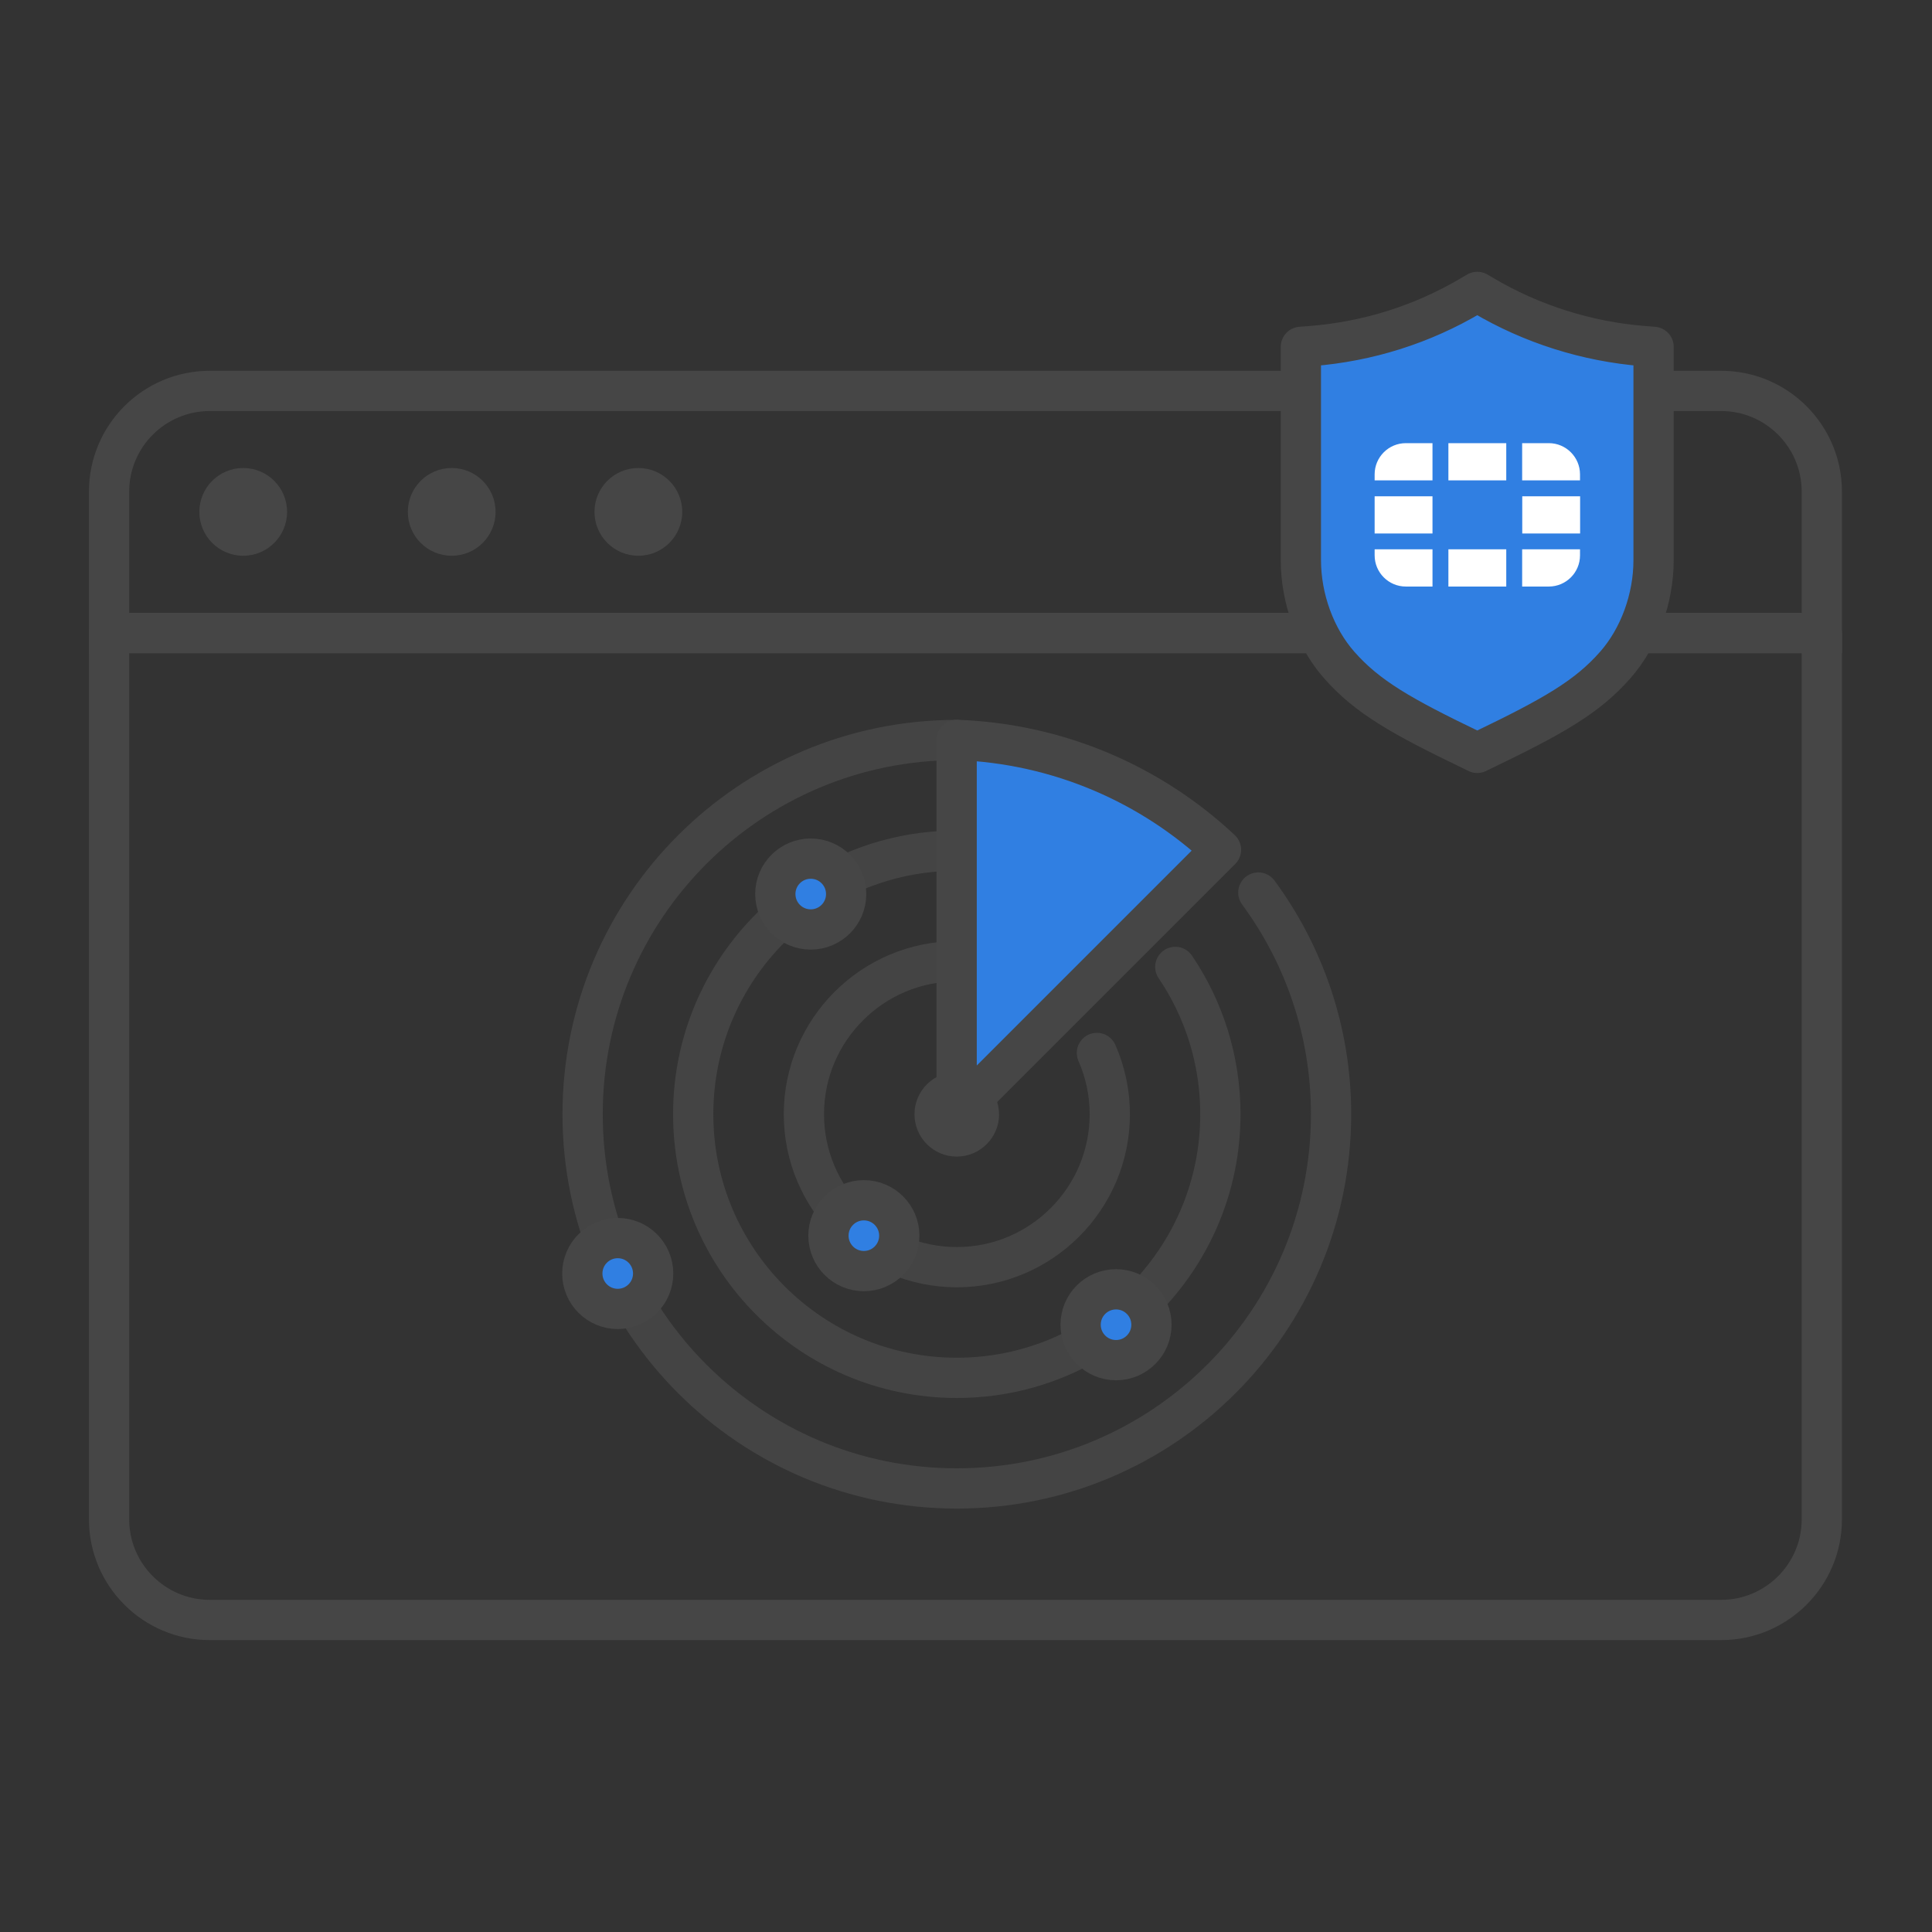
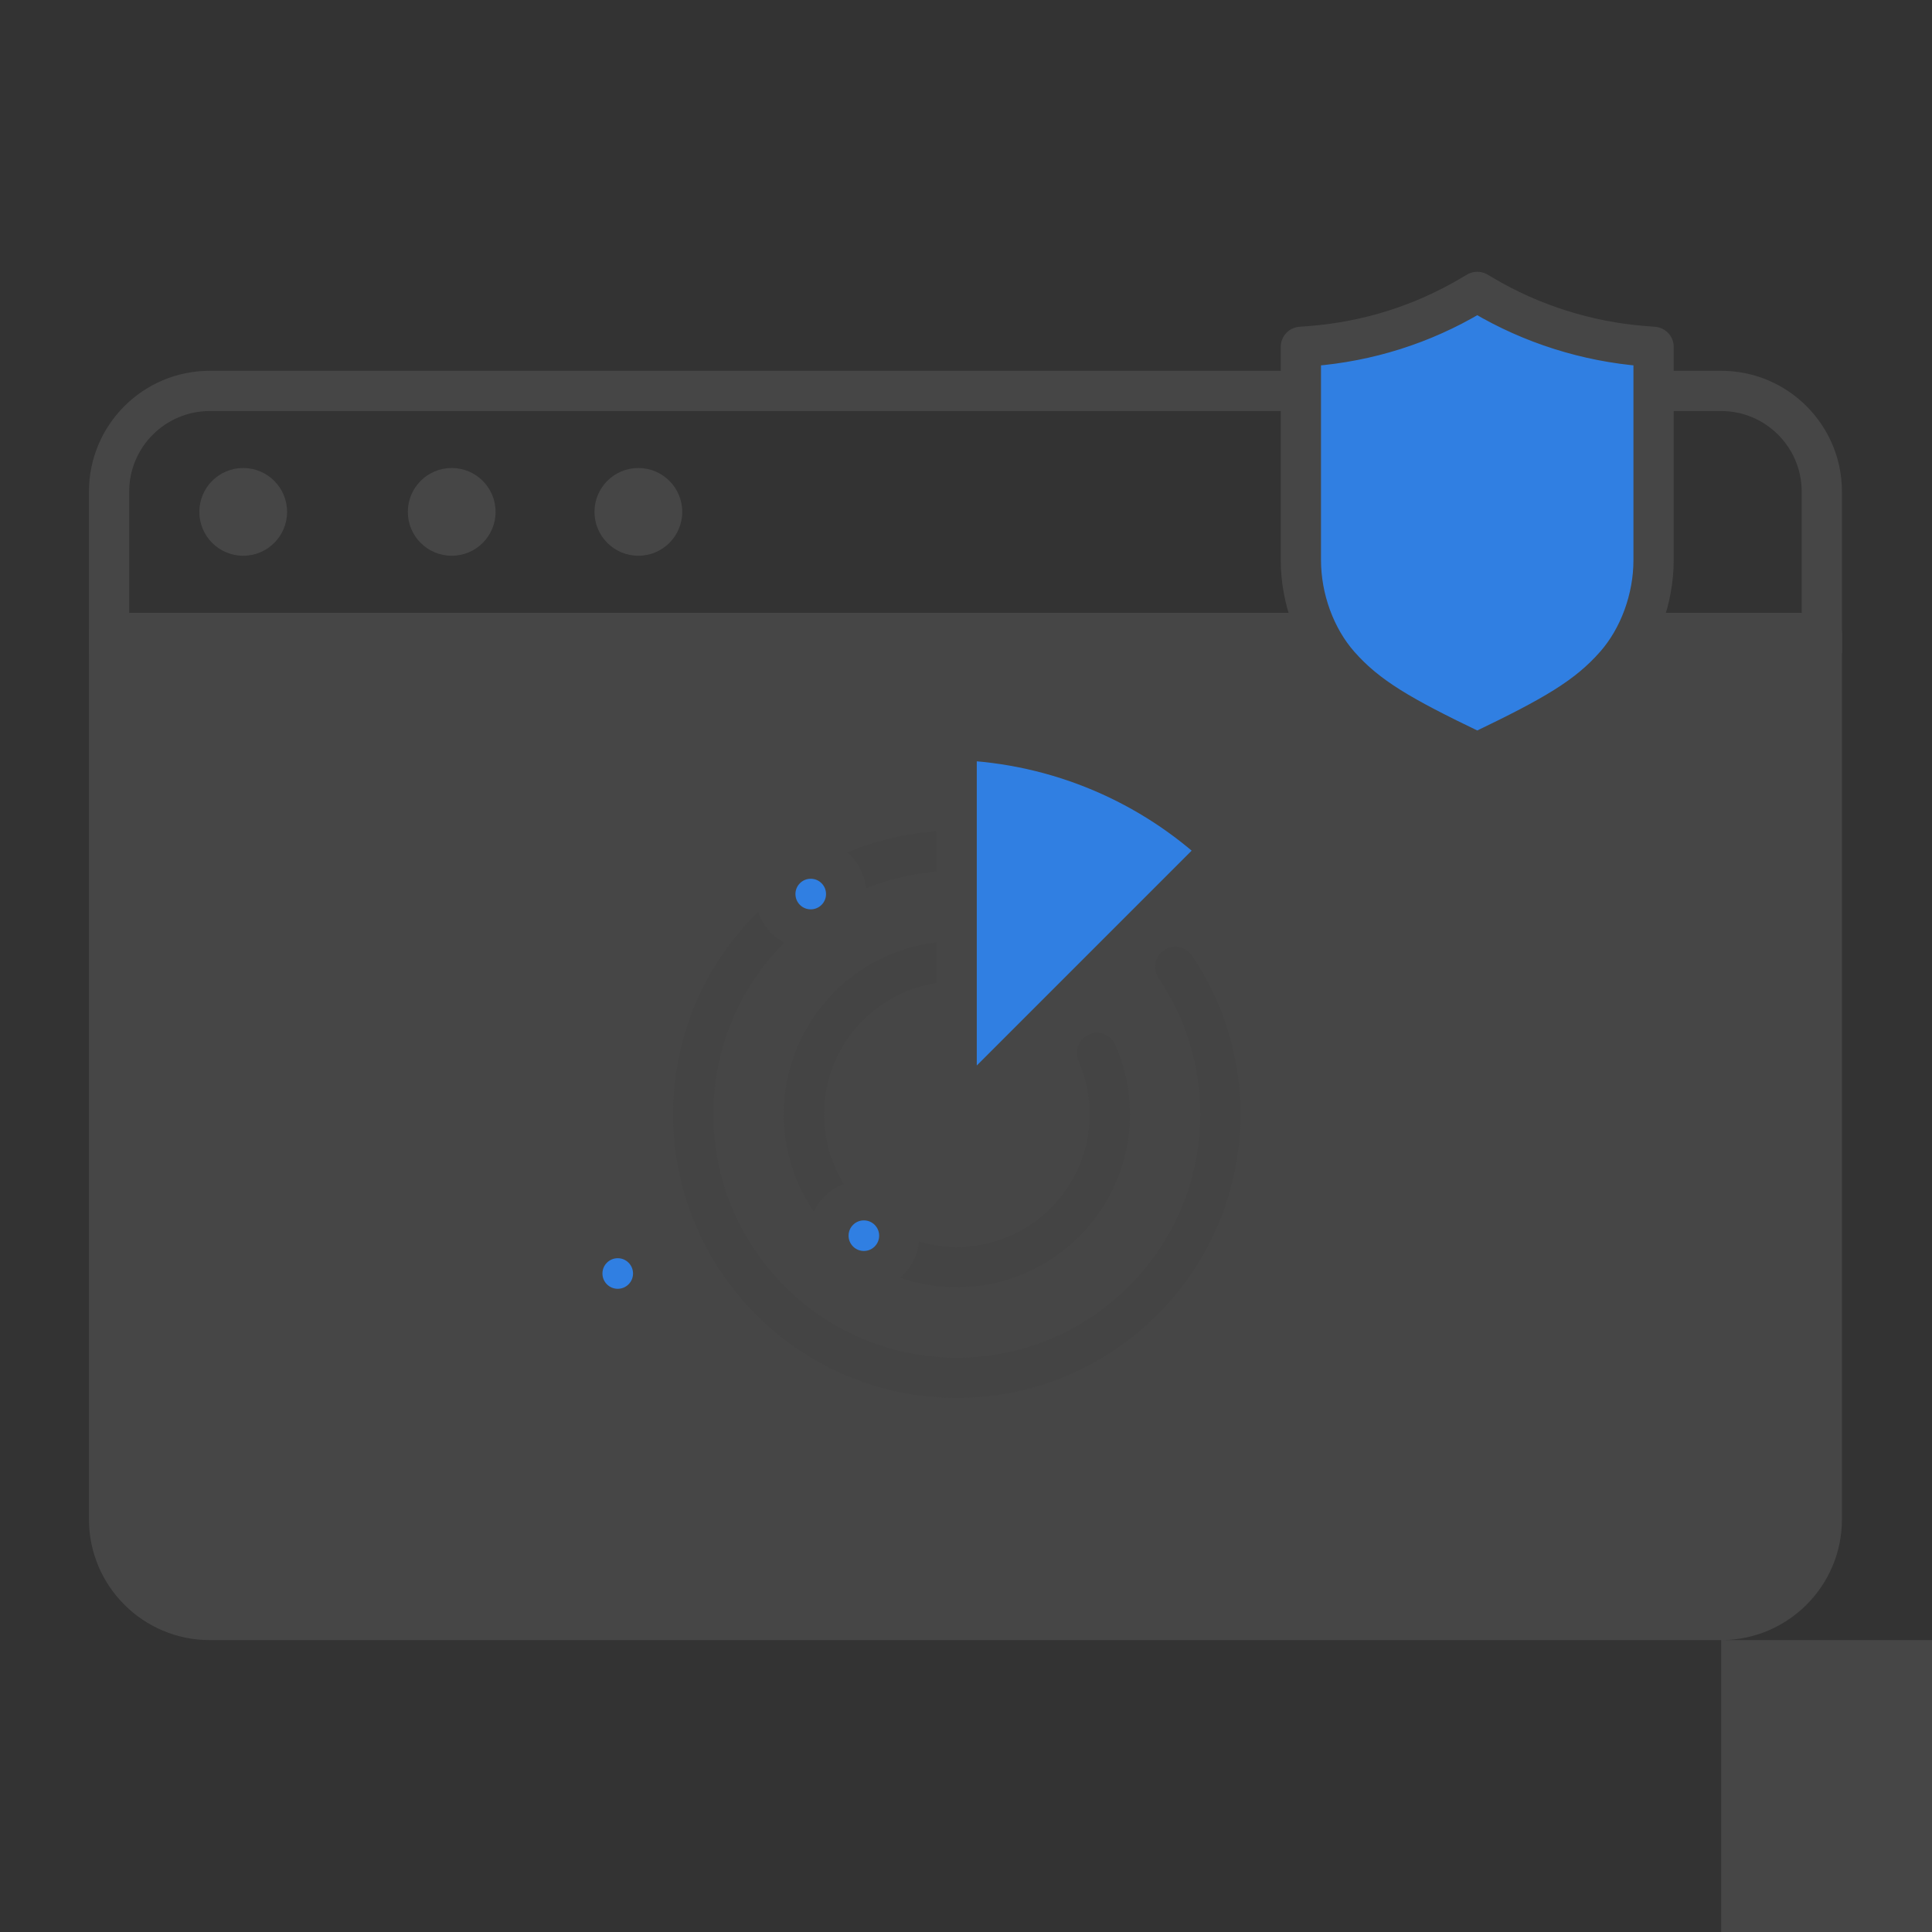
<svg xmlns="http://www.w3.org/2000/svg" id="Security_Networking" viewBox="0 0 192 192">
  <rect x="0" y="0" width="192" height="192" fill="#333333" stroke="none" />
  <defs>
    <style>
      .cls-1 {
        fill: #307fe2;
        stroke: #464646;
      }

      .cls-1, .cls-2 {
        stroke-linecap: round;
        stroke-linejoin: round;
        stroke-width: 4px;
      }

      .cls-2 {
        fill: none;
        stroke: #444;
      }

      .cls-3 {
        fill: #464646;
      }

      .cls-4 {
        fill: #fff;
      }
    </style>
  </defs>
  <g id="FortiIsolator">
    <path class="cls-3" d="M183.05,64.91H8.84v-16.06c0-6.62,5.38-12,12-12h150.21c6.62,0,12,5.38,12,12v16.06ZM12.84,60.91h166.21v-12.06c0-4.41-3.59-8-8-8H20.84c-4.41,0-8,3.59-8,8v12.06Z" />
    <path class="cls-3" d="M63.44,55.23c2.41,0,4.36-1.95,4.36-4.36s-1.95-4.36-4.36-4.36-4.36,1.95-4.36,4.36,1.95,4.36,4.36,4.36Z" />
    <path class="cls-3" d="M44.89,55.23c2.41,0,4.36-1.95,4.36-4.36s-1.95-4.36-4.36-4.36-4.36,1.95-4.36,4.36,1.95,4.36,4.36,4.36Z" />
    <path class="cls-3" d="M24.17,55.23c2.41,0,4.36-1.95,4.36-4.36s-1.95-4.36-4.36-4.36-4.36,1.95-4.36,4.36,1.95,4.36,4.36,4.36Z" />
-     <path class="cls-3" d="M171.05,162.99H20.84c-6.62,0-12-5.38-12-12V62.91c0-1.1.9-2,2-2h170.21c1.1,0,2,.9,2,2v88.08c0,6.62-5.38,12-12,12ZM12.84,64.91v86.08c0,4.41,3.59,8,8,8h150.21c4.41,0,8-3.59,8-8v-86.08H12.84Z" />
+     <path class="cls-3" d="M171.05,162.99H20.84c-6.62,0-12-5.38-12-12V62.91c0-1.1.9-2,2-2h170.21c1.1,0,2,.9,2,2v88.08c0,6.62-5.38,12-12,12Zv86.08c0,4.41,3.59,8,8,8h150.21c4.41,0,8-3.59,8-8v-86.08H12.84Z" />
  </g>
  <g>
    <path class="cls-1" d="M163.3,34.39c-5.6-.45-11.1-2.19-15.91-5.04l-.58-.34-.58.34c-4.88,2.89-10.23,4.58-15.91,5.04l-1.04.08v21.2c0,3.81,1.42,7.71,3.81,10.42,2.81,3.19,6.2,5.11,13.23,8.49l.49.24.49-.24c7.03-3.38,10.42-5.3,13.22-8.49,2.39-2.71,3.81-6.61,3.81-10.42v-21.2l-1.04-.08Z" />
-     <path class="cls-4" d="M151.27,44.04h2.65c1.71,0,3.1,1.39,3.1,3.1v.6h-5.75v-3.7ZM142.36,58.29h-2.65c-1.71,0-3.1-1.39-3.1-3.1v-.6h5.75v3.7ZM142.36,53.02h-5.75v-3.7h5.75v3.7ZM142.36,47.74h-5.75v-.6c0-1.71,1.39-3.1,3.1-3.1h2.65s0,3.7,0,3.7ZM149.69,58.29h-5.75v-3.7h5.75v3.7ZM149.69,44.04v3.7h-5.75v-3.7h0s5.75,0,5.75,0h0ZM157.02,55.19c0,1.71-1.39,3.1-3.1,3.1h-2.65v-3.7h5.75v.6ZM157.03,53.02h-5.75v-3.7h5.75v3.7Z" />
  </g>
  <g>
-     <path class="cls-2" d="M125.05,88.7c4.54,6.17,7.23,13.78,7.23,22.03,0,20.54-16.65,37.19-37.19,37.19s-37.19-16.65-37.19-37.19,16.65-37.19,37.19-37.19" />
    <path class="cls-2" d="M116.8,96.09c2.83,4.18,4.48,9.22,4.48,14.64,0,14.45-11.75,26.2-26.2,26.2s-26.19-11.75-26.19-26.2,11.75-26.19,26.19-26.19c.44,0,.88,0,1.32.03" />
    <path class="cls-2" d="M109.01,104.64c.82,1.86,1.28,3.93,1.28,6.09,0,8.38-6.82,15.2-15.2,15.2s-15.2-6.82-15.2-15.2,6.82-15.2,15.2-15.2c.45,0,.89.02,1.32.06" />
    <path class="cls-3" d="M99.29,110.73c0,2.32-1.89,4.21-4.21,4.21s-4.2-1.89-4.2-4.21,1.89-4.2,4.2-4.2c.46,0,.91.07,1.32.22l.64.27c1.33.71,2.24,2.11,2.24,3.72Z" />
    <path class="cls-1" d="M121.34,84.45l-26.27,26.27v-37.19c10.15.36,19.35,4.43,26.27,10.92Z" />
    <circle class="cls-1" cx="80.57" cy="88.85" r="3.52" />
    <circle class="cls-1" cx="85.85" cy="122.8" r="3.52" />
-     <circle class="cls-1" cx="110.91" cy="131.65" r="3.52" />
    <circle class="cls-1" cx="61.39" cy="126.56" r="3.52" />
  </g>
</svg>